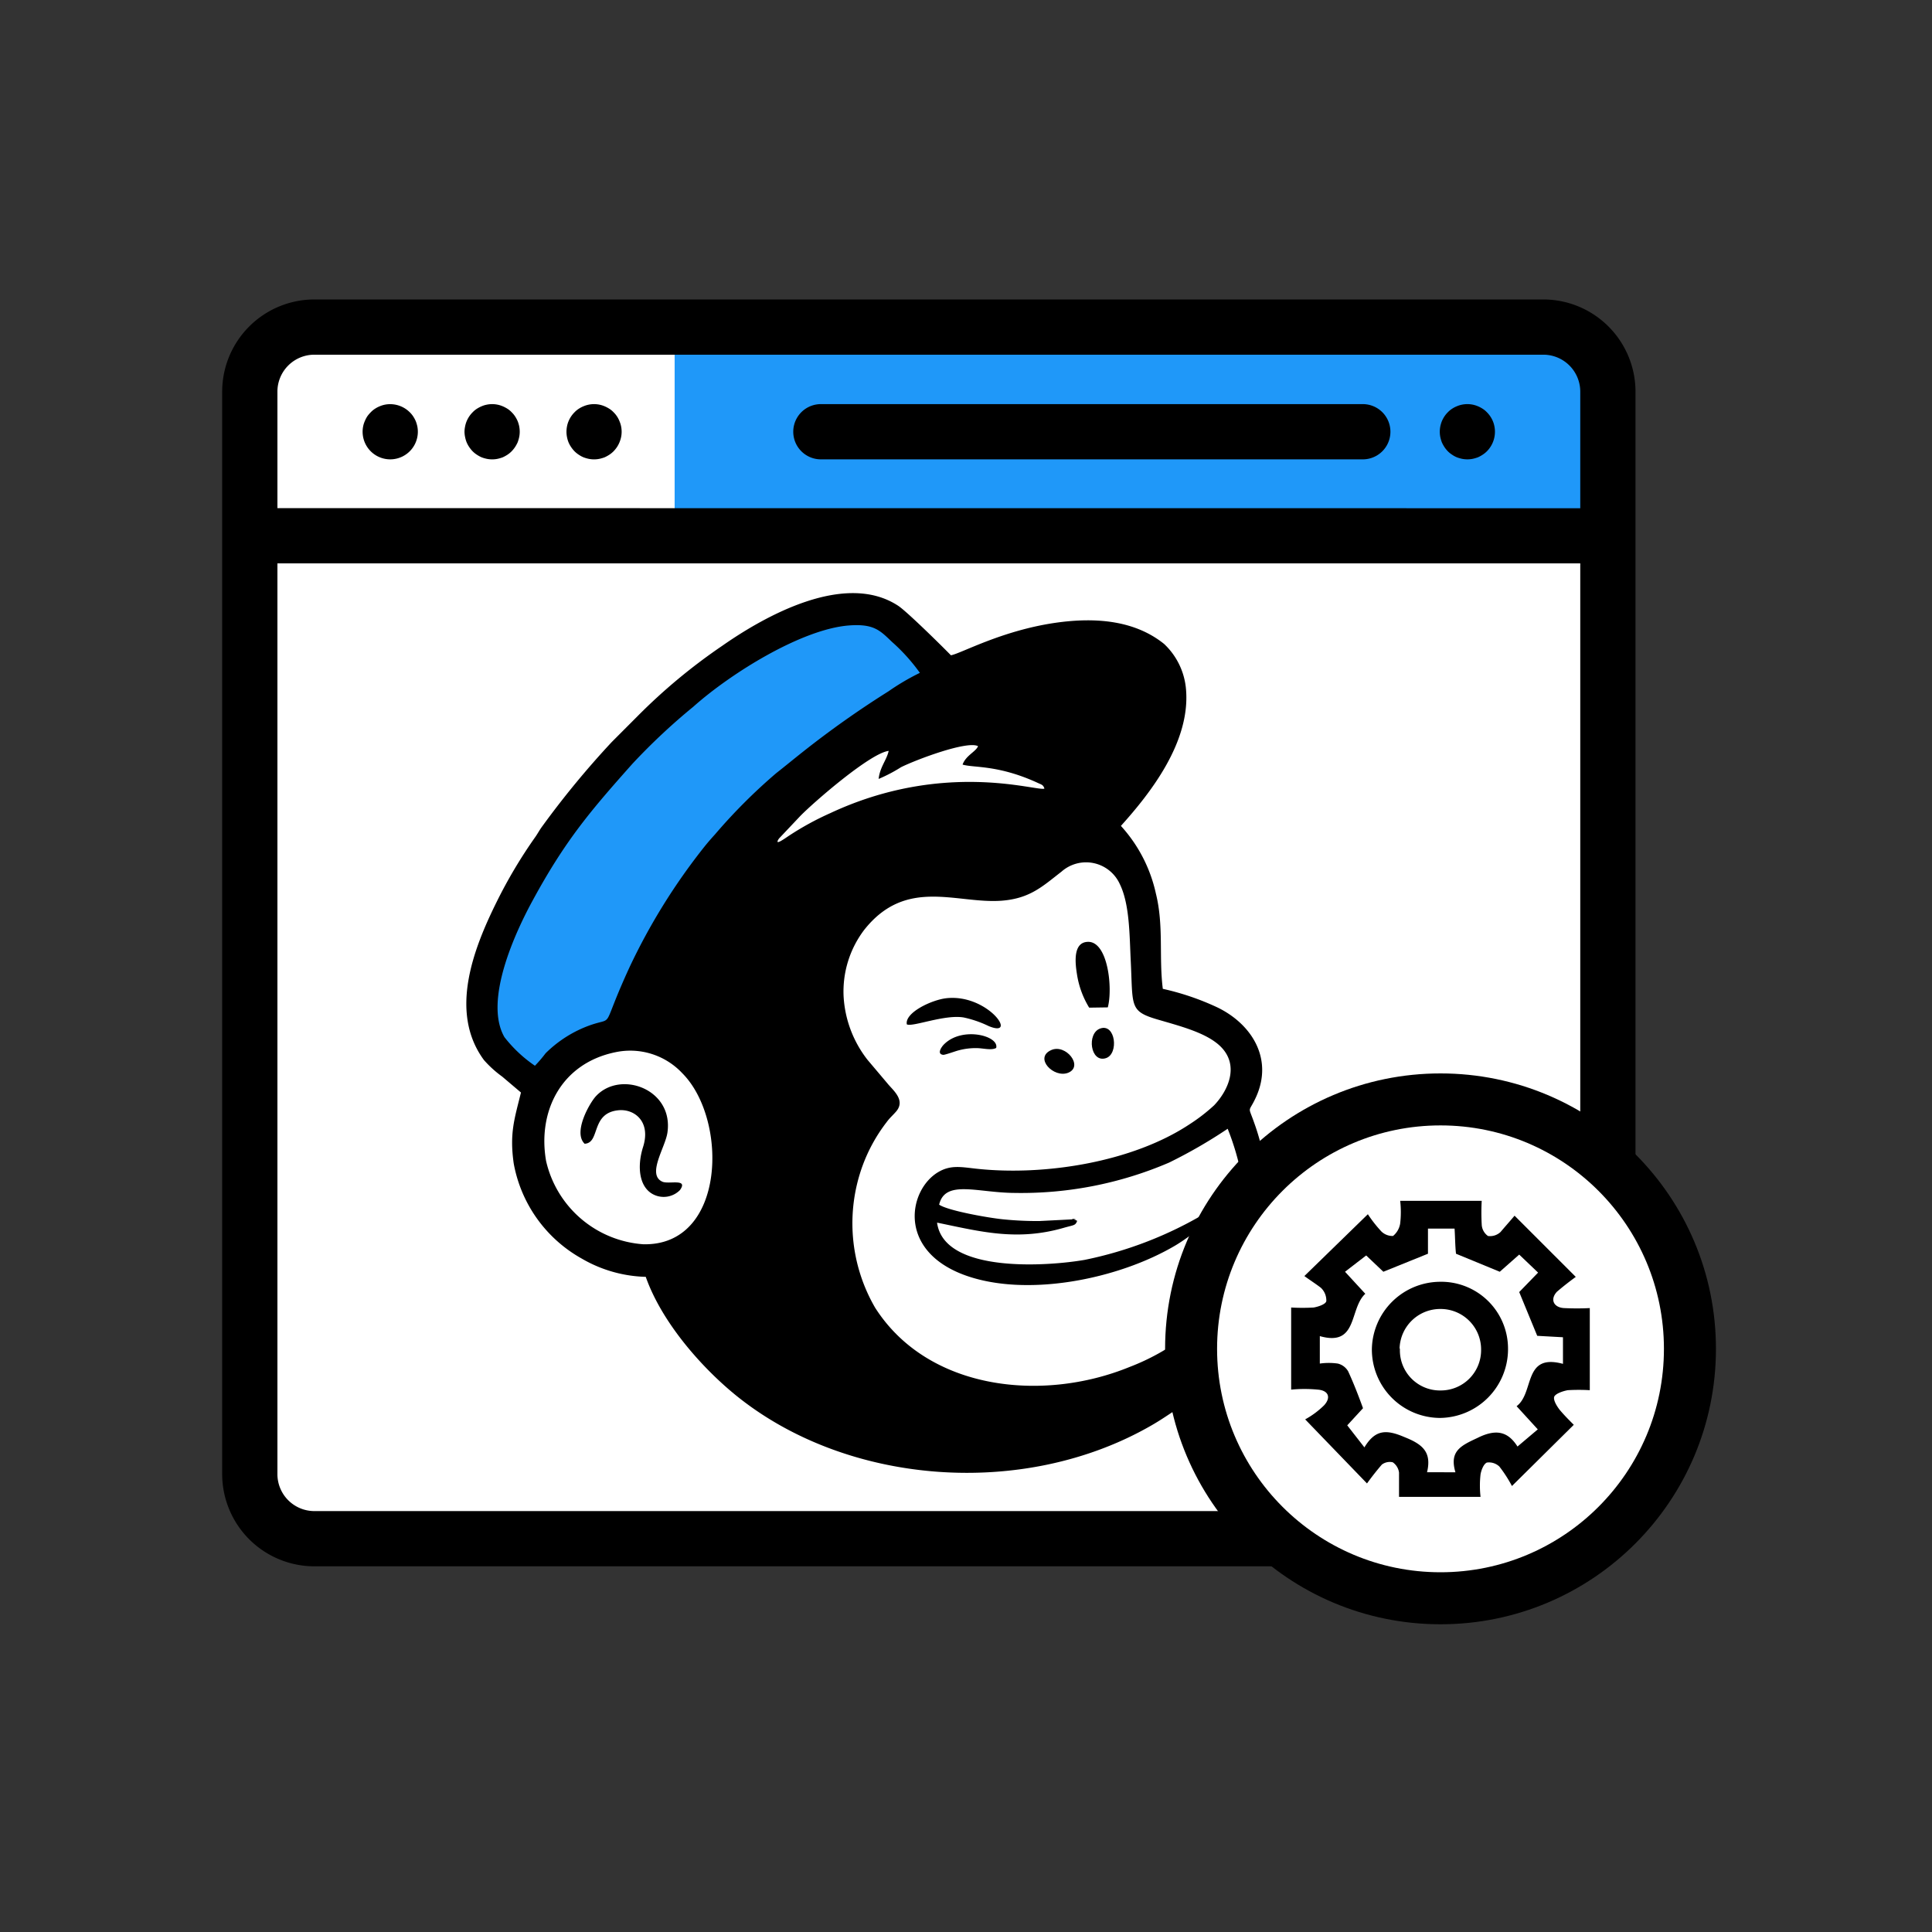
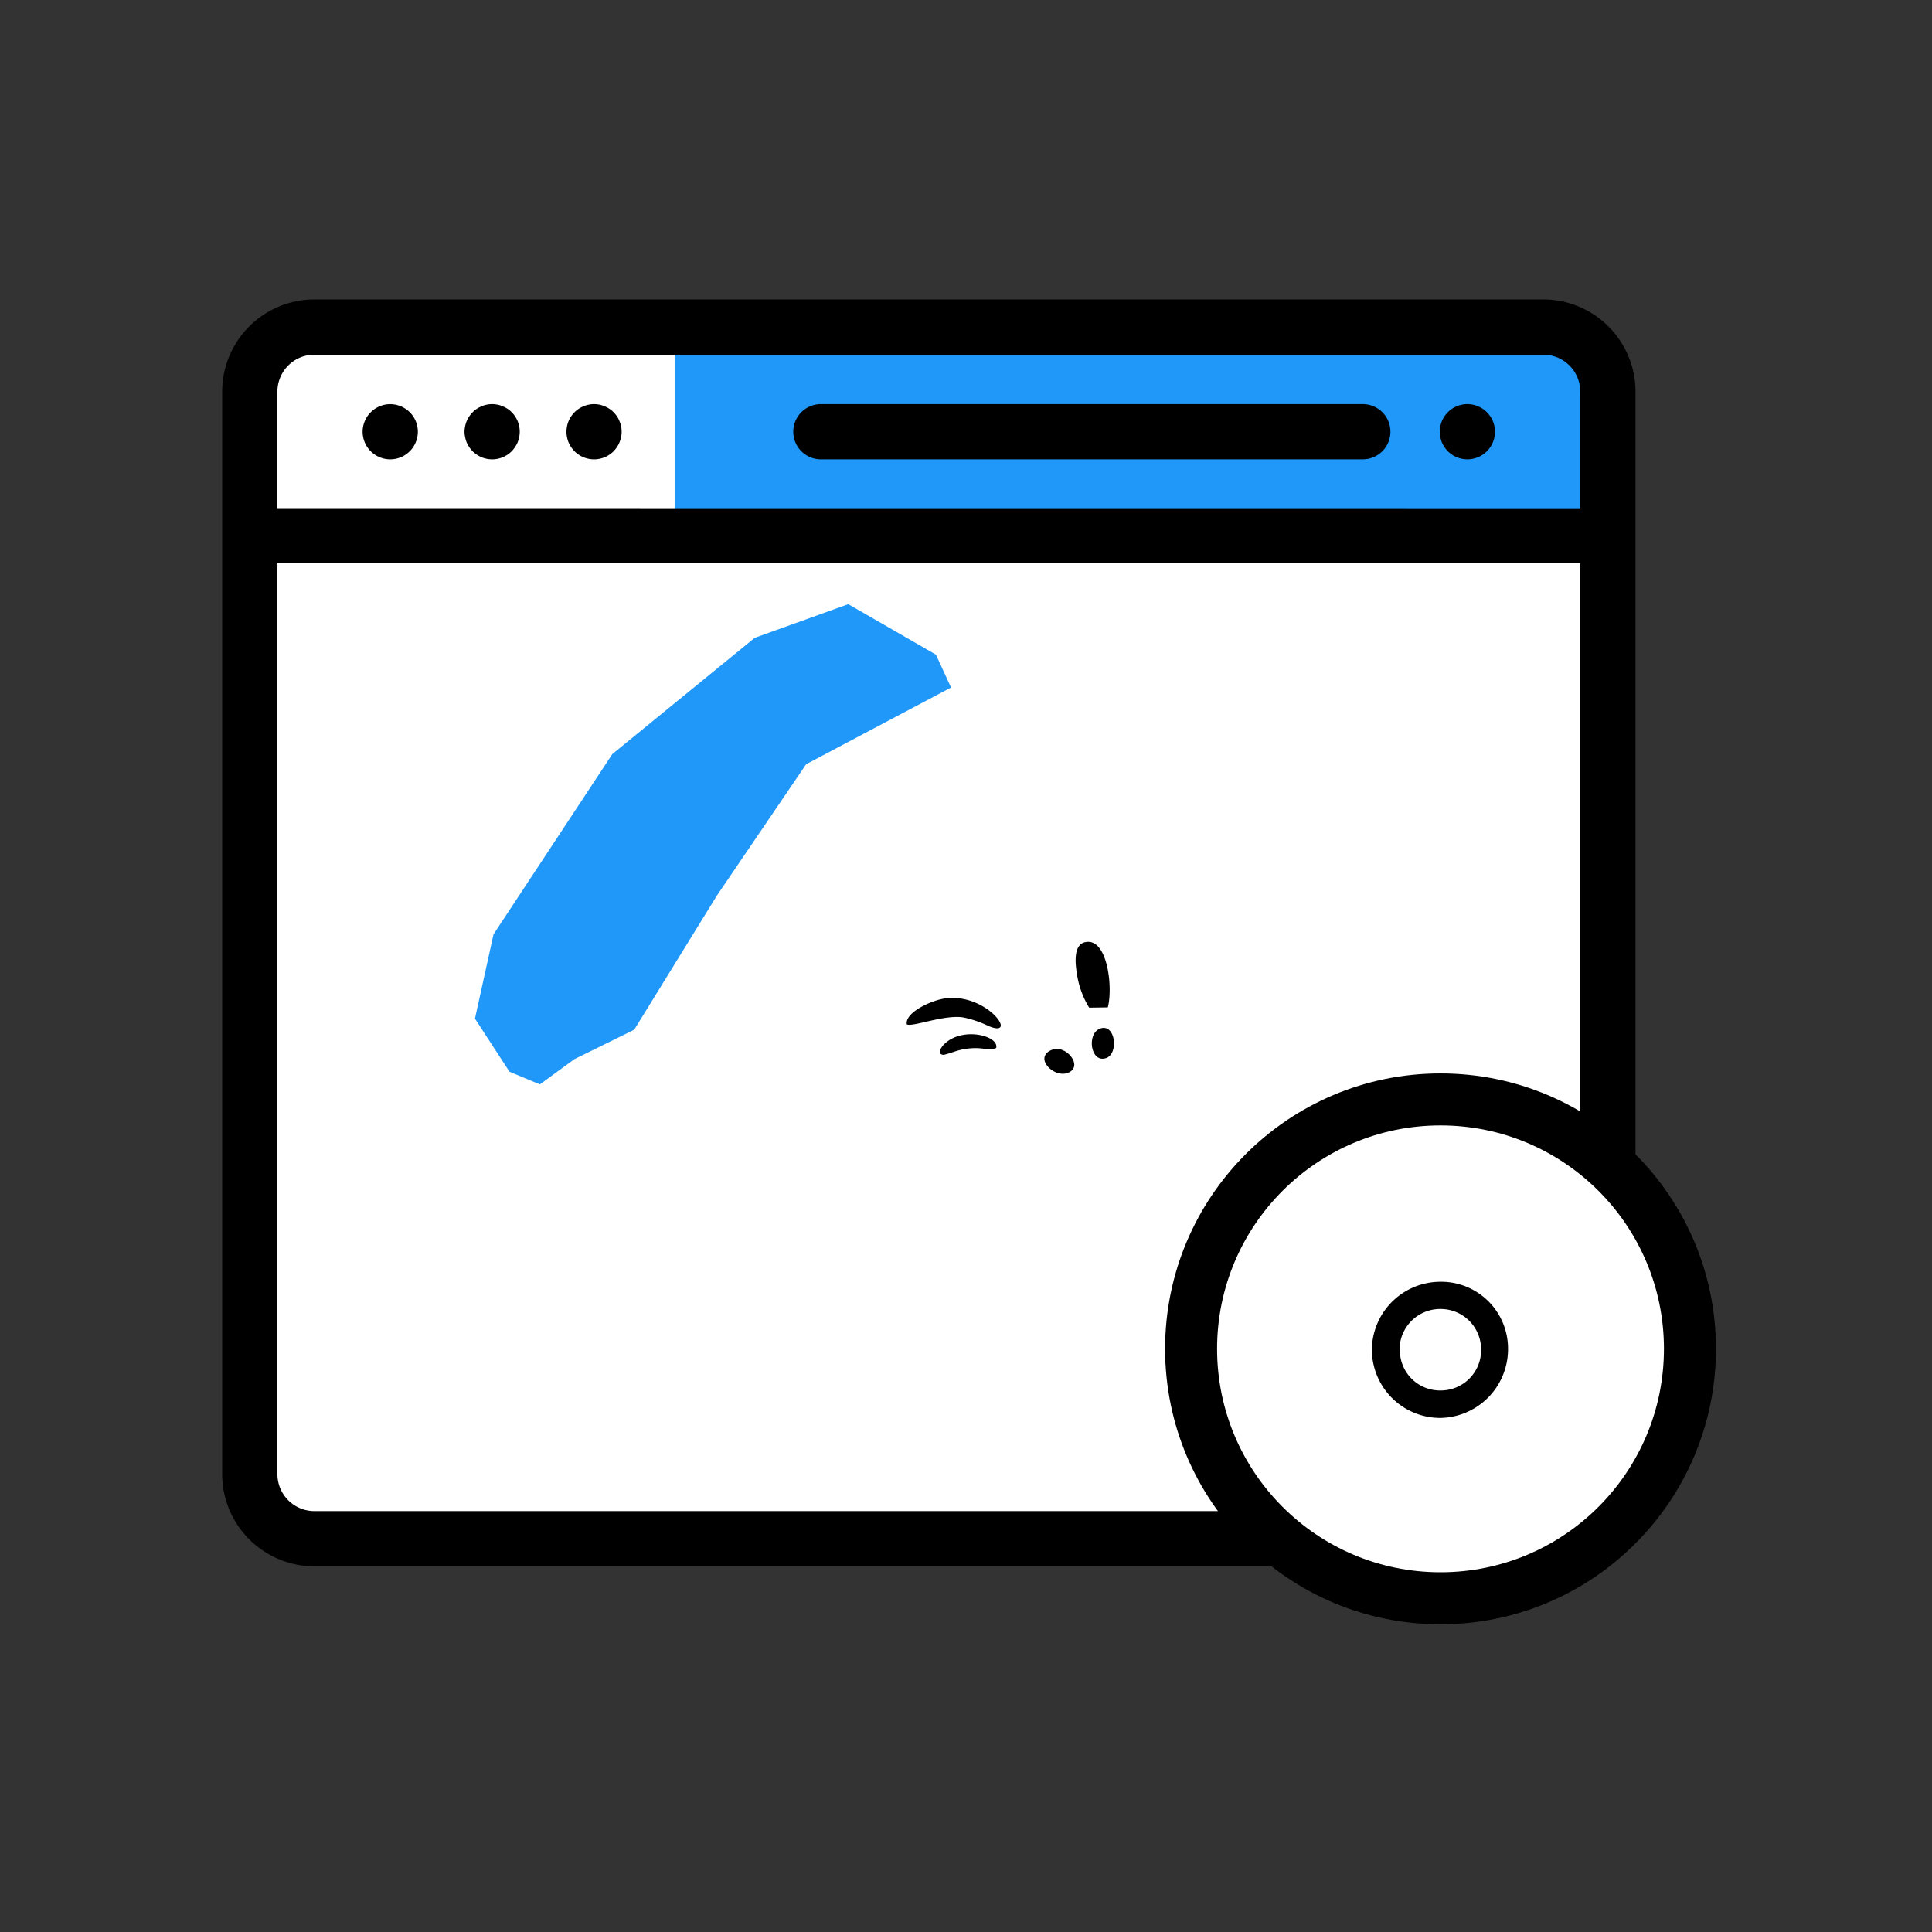
<svg xmlns="http://www.w3.org/2000/svg" id="automate-marketing" width="200" height="200" viewBox="0 0 200 200">
  <rect x="0" y="0" width="200" height="200" fill="#333333" stroke="none" />
  <g id="_1792088043312" transform="translate(23 31)">
    <rect id="Rectangle_922" data-name="Rectangle 922" width="139.56" height="124.213" rx="5.42" transform="translate(3.355 3.114)" fill="#fff" />
    <g id="Group_1971" data-name="Group 1971">
      <rect id="Rectangle_923" data-name="Rectangle 923" width="94.631" height="19.879" transform="translate(46.838 4.041)" fill="#1f98f9" />
      <g id="Group_1967" data-name="Group 1967">
        <g id="Group_1956" data-name="Group 1956">
          <g id="Group_1955" data-name="Group 1955">
            <path id="Path_6030" data-name="Path 6030" d="M168.72,36.43H41.486a9.552,9.552,0,0,0-9.536,9.536V158.029a9.554,9.554,0,0,0,9.536,9.546H168.72a9.554,9.554,0,0,0,9.536-9.546V45.966A9.552,9.552,0,0,0,168.72,36.43ZM37.668,45.966a3.825,3.825,0,0,1,3.818-3.818H168.72a3.825,3.825,0,0,1,3.818,3.818V58.042l-134.87-.009V45.966Zm134.87,112.063a3.827,3.827,0,0,1-3.818,3.828H41.486a3.827,3.827,0,0,1-3.818-3.828V63.751h134.87v94.279Z" transform="translate(-31.95 -36.43)" fill-rule="evenodd" />
          </g>
        </g>
        <g id="Group_1958" data-name="Group 1958" transform="translate(126.048 10.834)">
          <g id="Group_1957" data-name="Group 1957">
            <path id="Path_6031" data-name="Path 6031" d="M173.613,50.418a2.659,2.659,0,0,0-.158-.528,2.842,2.842,0,0,0-.621-.927,2.316,2.316,0,0,0-.436-.361,3.1,3.1,0,0,0-.491-.259,2.776,2.776,0,0,0-.537-.167,2.808,2.808,0,0,0-1.112,0,2.775,2.775,0,0,0-.538.167,2.743,2.743,0,0,0-.491.259,2.316,2.316,0,0,0-.436.361,2.612,2.612,0,0,0-.352.426,3.241,3.241,0,0,0-.269.5,3.466,3.466,0,0,0-.158.528,2.923,2.923,0,0,0-.056.565,2.829,2.829,0,0,0,.056.556,3.929,3.929,0,0,0,.158.538,3.631,3.631,0,0,0,.269.491,3.151,3.151,0,0,0,.352.436,2.681,2.681,0,0,0,.436.352,2.774,2.774,0,0,0,.491.269,3.576,3.576,0,0,0,.538.158,2.808,2.808,0,0,0,1.112,0,3.577,3.577,0,0,0,.538-.158,3.144,3.144,0,0,0,.491-.269,2.683,2.683,0,0,0,.436-.352,2.871,2.871,0,0,0,.778-2.586Z" transform="translate(-167.96 -48.12)" fill-rule="evenodd" />
          </g>
        </g>
        <g id="Group_1960" data-name="Group 1960" transform="translate(59.127 10.834)">
          <g id="Group_1959" data-name="Group 1959">
            <path id="Path_6032" data-name="Path 6032" d="M154.7,48.12H98.6a2.859,2.859,0,0,0,0,5.718h56.1a2.859,2.859,0,0,0,0-5.718Z" transform="translate(-95.75 -48.12)" fill-rule="evenodd" />
          </g>
        </g>
        <g id="Group_1962" data-name="Group 1962" transform="translate(25.087 10.834)">
          <g id="Group_1961" data-name="Group 1961">
            <path id="Path_6033" data-name="Path 6033" d="M64.682,50.418a3.464,3.464,0,0,0-.158-.528,3.24,3.24,0,0,0-.269-.5,2.611,2.611,0,0,0-.352-.426,2.316,2.316,0,0,0-.436-.361,3.563,3.563,0,0,0-.491-.259,2.775,2.775,0,0,0-.538-.167,2.808,2.808,0,0,0-1.112,0,2.589,2.589,0,0,0-.538.167,3.1,3.1,0,0,0-.491.259,2.316,2.316,0,0,0-.436.361,2.841,2.841,0,0,0-.621.927,2.661,2.661,0,0,0-.158.528,2.937,2.937,0,0,0-.065.565,2.844,2.844,0,0,0,.065.556,2.946,2.946,0,0,0,.158.538,2.833,2.833,0,0,0,.269.491,3.15,3.15,0,0,0,.352.436,2.682,2.682,0,0,0,.436.352,3.145,3.145,0,0,0,.491.269,3.284,3.284,0,0,0,.538.158,2.808,2.808,0,0,0,1.112,0,3.577,3.577,0,0,0,.538-.158,3.628,3.628,0,0,0,.491-.269A2.682,2.682,0,0,0,63.9,53a3.149,3.149,0,0,0,.352-.436,3.629,3.629,0,0,0,.269-.491,3.925,3.925,0,0,0,.158-.538,2.83,2.83,0,0,0,.056-.556,2.923,2.923,0,0,0-.056-.565Z" transform="translate(-59.02 -48.12)" fill-rule="evenodd" />
          </g>
        </g>
        <g id="Group_1964" data-name="Group 1964" transform="translate(35.643 10.834)">
          <g id="Group_1963" data-name="Group 1963">
            <path id="Path_6034" data-name="Path 6034" d="M76.063,50.418a2.689,2.689,0,0,0-.167-.528,2.564,2.564,0,0,0-.259-.5,2.611,2.611,0,0,0-.352-.426,2.316,2.316,0,0,0-.436-.361,3.563,3.563,0,0,0-.491-.259,2.775,2.775,0,0,0-.538-.167,2.808,2.808,0,0,0-1.112,0,2.776,2.776,0,0,0-.538.167,2.744,2.744,0,0,0-.491.259,2.316,2.316,0,0,0-.436.361,2.841,2.841,0,0,0-.621.927,2.66,2.66,0,0,0-.158.528,2.922,2.922,0,0,0-.056.565,2.829,2.829,0,0,0,.056.556,2.945,2.945,0,0,0,.158.538,2.832,2.832,0,0,0,.269.491,3.149,3.149,0,0,0,.352.436,2.681,2.681,0,0,0,.436.352,2.775,2.775,0,0,0,.491.269,3.577,3.577,0,0,0,.538.158,2.76,2.76,0,0,0,.556.056,2.829,2.829,0,0,0,.556-.056,3.577,3.577,0,0,0,.538-.158,3.628,3.628,0,0,0,.491-.269A2.681,2.681,0,0,0,75.285,53a3.149,3.149,0,0,0,.352-.436,2.779,2.779,0,0,0,.259-.491,2.988,2.988,0,0,0,.167-.538,2.83,2.83,0,0,0,.056-.556A2.923,2.923,0,0,0,76.063,50.418Z" transform="translate(-70.41 -48.12)" fill-rule="evenodd" />
          </g>
        </g>
        <g id="Group_1966" data-name="Group 1966" transform="translate(14.55 10.836)">
          <g id="Group_1965" data-name="Group 1965">
            <path id="Path_6035" data-name="Path 6035" d="M53.3,50.419a3.465,3.465,0,0,0-.158-.528,3.24,3.24,0,0,0-.269-.5,2.612,2.612,0,0,0-.352-.426,2.882,2.882,0,0,0-2.576-.788,2.774,2.774,0,0,0-.538.167,2.744,2.744,0,0,0-.491.259,2.316,2.316,0,0,0-.436.361,3.249,3.249,0,0,0-.361.426,3.194,3.194,0,0,0-.259.5,2.689,2.689,0,0,0-.167.528,2.859,2.859,0,1,0,5.607,0Z" transform="translate(-47.65 -48.122)" fill-rule="evenodd" />
          </g>
        </g>
      </g>
      <path id="Path_6036" data-name="Path 6036" d="M82.067,119.229l-6.191,3.049L72.3,124.891l-3.142-1.307-3.577-5.5,1.918-8.721L79.8,90.7,94.541,78.665l9.685-3.485,9.073,5.227,1.566,3.4-15,7.942-9.24,13.6Z" transform="translate(-39.413 -43.637)" fill="#1f98f9" fill-rule="evenodd" />
      <g id="Group_1968" data-name="Group 1968" transform="translate(25.272 30.401)">
-         <path id="Path_6037" data-name="Path 6037" d="M80,121.483a7.381,7.381,0,0,1,6.978,2.169c4.764,4.782,4.523,17.9-4.05,17.7a11.128,11.128,0,0,1-10.055-8.619c-.89-5.088,1.511-10.065,7.127-11.251Zm64.863,12.752c3.42.037,2.465,3.651,1.752,6.089a17.722,17.722,0,0,1-3.049,5.978,23.274,23.274,0,0,1-10.3,7.757c-9.027,3.688-20.88,2.4-26.329-6.135a17.4,17.4,0,0,1-1.279-14.763,16.9,16.9,0,0,1,2.437-4.411c.38-.519.621-.686,1.029-1.158.982-1.177-.361-2.2-.9-2.873l-2.067-2.447a11.7,11.7,0,0,1-2.484-6.552,10.553,10.553,0,0,1,2.132-6.914c4.356-5.5,9.573-2.66,14.253-3.021,2.938-.232,4.245-1.52,6.163-3a3.836,3.836,0,0,1,6.033,1.26c1.038,2.1,1.01,5.32,1.14,7.924.241,4.782-.185,5.255,2.845,6.135,2.308.677,4.977,1.353,6.422,2.743,2.039,1.974.816,4.606-.639,6.126a18.461,18.461,0,0,1-2.549,1.965c-5.885,3.9-14.995,5.375-22.122,4.587-1.511-.167-2.6-.4-3.874.352-3.058,1.8-4.272,8.007,2.567,10.611,6.422,2.437,16.061.51,22.02-3.04,1.242-.741,4.55-3.142,4.689-4.291a10.737,10.737,0,0,0-1.585.955,40.081,40.081,0,0,1-12.539,4.856c-3.7.649-14.569,1.455-15.282-3.855,4.43.908,8.239,1.946,13.114.538,1.057-.306,1.2-.213,1.39-.723l-.213-.1c-1-.3.741.065-.222-.056l-3.485.176a35.173,35.173,0,0,1-3.827-.185c-1.436-.148-5.625-.88-6.543-1.511.63-2.623,3.939-1.233,7.794-1.214a38.781,38.781,0,0,0,16.014-3.142,51.759,51.759,0,0,0,6.061-3.5,26.749,26.749,0,0,1,1.427,4.847ZM107.3,93.18a15.629,15.629,0,0,0,2.317-1.214c1.594-.788,6.83-2.762,7.97-2.178-.195.556-1.26.955-1.6,1.909,1.158.352,3.651,0,7.775,1.891.426.2.565.195.7.593-.7.334-10.343-3-22.205,2.558a29.78,29.78,0,0,0-4.245,2.326c-.38.25-1.613,1.149-1.029.287l2.206-2.335c1.446-1.474,7.256-6.515,9.147-6.737-.2.945-.908,1.668-1.038,2.9ZM71.718,122.873a13.906,13.906,0,0,1-3.16-2.966c-2.169-3.79,1.168-10.917,2.91-14.114,3.42-6.3,6.024-9.323,10.333-14.17a64.644,64.644,0,0,1,6.32-5.922c3.818-3.41,11.167-8.016,16.088-8.406,2.6-.2,3.234.519,4.476,1.705a19.14,19.14,0,0,1,2.882,3.2,24.241,24.241,0,0,0-3.244,1.909,99.5,99.5,0,0,0-8.841,6.246c-.973.769-1.8,1.455-2.79,2.233a57.326,57.326,0,0,0-6.32,6.32c-.352.389-.741.825-1.131,1.316a63.542,63.542,0,0,0-7.711,12.409c-3.086,6.7-1.455,5.134-4.041,6.024a12.494,12.494,0,0,0-4.671,2.929,13.615,13.615,0,0,1-1.1,1.288Zm-1.446,2.771c-.658,2.688-1.2,4.189-.751,7.34a14.169,14.169,0,0,0,7.043,9.851,13.856,13.856,0,0,0,6.626,1.891c1.631,4.624,5.616,9.2,9.156,12.122,11.52,9.481,29.962,10.9,43.215,3.244.853-.491,1.6-1,2.372-1.511s1.492-1.168,2.169-1.687c5.412-4.207,10.7-13.79,10.241-20.787-.148-2.243-1.251-4.337-3.346-4.523a23.315,23.315,0,0,0-.816-2.79c-.658-1.891-.612-.945.176-2.66,1.844-4.041-.5-7.636-4.041-9.323a27.057,27.057,0,0,0-5.6-1.9c-.417-3.29.111-6.524-.714-9.851a15.219,15.219,0,0,0-3.624-7.016c3.031-3.364,7.164-8.619,6.747-14.04a7.269,7.269,0,0,0-2.28-4.8c-2.873-2.308-6.784-2.845-11.353-2.169-5.542.825-9.722,3.188-10.713,3.346-.778-.806-4.541-4.523-5.459-5.125-5.468-3.587-13.716,1-18.211,4.143a59.361,59.361,0,0,0-8.739,7.256l-2.7,2.706A92.513,92.513,0,0,0,72.5,98.055c-.315.426-.408.639-.714,1.094a50.039,50.039,0,0,0-4.041,6.784c-2.382,4.81-4.958,11.39-1.307,16.348a11.376,11.376,0,0,0,1.891,1.715l1.946,1.65Z" transform="translate(-64.614 -73.948)" fill-rule="evenodd" />
-         <path id="Path_6038" data-name="Path 6038" d="M77.806,134.963c1.631-.083.593-3.188,3.5-3.466,1.622-.158,3.383,1.149,2.539,3.809-.649,2.057-.417,4.309,1.242,4.986a2.368,2.368,0,0,0,2.576-.528c.9-1.251-1.158-.575-1.816-.871-1.631-.732.287-3.522.519-5.06.677-4.523-4.865-6.524-7.4-3.79-.639.686-2.4,3.735-1.168,4.921Z" transform="translate(-65.549 -77.965)" fill-rule="evenodd" />
        <path id="Path_6039" data-name="Path 6039" d="M134.079,119.712l1.928-.028c.528-1.974.019-6.821-2.048-6.784-1.511.028-1.362,2-1.149,3.318A9.329,9.329,0,0,0,134.079,119.712Z" transform="translate(-69.6 -76.801)" fill-rule="evenodd" />
        <path id="Path_6040" data-name="Path 6040" d="M113.819,121.9c.6.3,3.883-1.047,5.885-.714a11.34,11.34,0,0,1,2.586.89c3.132,1.3-.074-3.364-4.384-2.882-1.538.176-4.319,1.5-4.087,2.706Z" transform="translate(-68.217 -77.259)" fill-rule="evenodd" />
        <path id="Path_6041" data-name="Path 6041" d="M123.339,124.638c.334-1.26-3.522-2.261-5.4-.371-.222.213-.806,1.01-.074,1.084.195.009,1.279-.389,1.585-.463a6.849,6.849,0,0,1,1.918-.232C122.051,124.675,122.857,124.907,123.339,124.638Z" transform="translate(-68.488 -77.556)" fill-rule="evenodd" />
        <path id="Path_6042" data-name="Path 6042" d="M129.894,124.98c-1.816.806.269,2.947,1.761,2.345C133.277,126.658,131.4,124.3,129.894,124.98Z" transform="translate(-69.344 -77.677)" fill-rule="evenodd" />
        <path id="Path_6043" data-name="Path 6043" d="M135.351,122.575c-1.418.5-1.019,3.587.593,3.068C137.3,125.207,136.945,122.009,135.351,122.575Z" transform="translate(-69.732 -77.504)" fill-rule="evenodd" />
      </g>
    </g>
    <g id="Group_15838" data-name="Group 15838" transform="translate(8.427 4.932)">
      <circle id="Ellipse_494" data-name="Ellipse 494" cx="28.512" cy="28.512" r="28.512" transform="translate(89.183 75.188)" />
      <circle id="Ellipse_495" data-name="Ellipse 495" cx="23.129" cy="23.129" r="23.129" transform="translate(94.565 80.57)" fill="#fff" />
      <g id="Group_15839" data-name="Group 15839" transform="translate(54.532 -21.856)">
-         <path id="Path_12220" d="M924.562-4312.713l6.573-6.4a13.606,13.606,0,0,0,1.392,1.777,1.644,1.644,0,0,0,1.214.474,2.088,2.088,0,0,0,.74-1.3,10.293,10.293,0,0,0,0-2.339h8.439a22.139,22.139,0,0,0,0,2.428,1.533,1.533,0,0,0,.651,1.214,1.586,1.586,0,0,0,1.3-.415c.474-.562.977-1.125,1.451-1.687l6.336,6.336c-.651.474-1.3.978-1.954,1.54-.74.8-.326,1.628.74,1.688a26.586,26.586,0,0,0,2.665,0v8.5a19.621,19.621,0,0,0-2.28,0c-.474.089-1.214.327-1.392.652-.148.326.237.977.563,1.392.474.563.977,1.066,1.451,1.54l-6.4,6.336a13.774,13.774,0,0,0-1.3-2.013,1.558,1.558,0,0,0-1.3-.415c-.326.148-.563.74-.651,1.214a10.3,10.3,0,0,0,0,2.339h-8.439v-2.517a1.53,1.53,0,0,0-.651-1.065,1.372,1.372,0,0,0-1.125.236c-.563.652-1.066,1.3-1.54,1.954l-6.4-6.632a8.828,8.828,0,0,0,1.954-1.451c.74-.8.474-1.54-.651-1.629a14.412,14.412,0,0,0-2.754,0v-8.5a20.318,20.318,0,0,0,2.339,0c.474-.088,1.214-.325,1.3-.651a1.792,1.792,0,0,0-.563-1.392C925.776-4311.884,925.125-4312.3,924.562-4312.713Zm21.97,13.472c1.865-1.392.651-5.507,4.8-4.382v-2.754l-2.665-.148-1.865-4.53,1.954-2.014-1.954-1.865-2.013,1.777-4.53-1.866c-.089-.8-.089-1.687-.148-2.6h-2.754v2.6l-4.619,1.866-1.777-1.688-2.191,1.688,2.1,2.28c-1.688,1.54-.74,5.508-4.708,4.382v2.843a6.524,6.524,0,0,1,1.865,0,1.7,1.7,0,0,1,1.066.8c.563,1.214,1.066,2.517,1.54,3.82L929-4297.257l1.777,2.28c1.125-1.865,2.28-1.865,4.145-1.065,1.865.74,2.842,1.539,2.339,3.641H940.2c-.651-2.191.563-2.753,2.28-3.553,1.954-.977,3.168-.651,4.145.889l2.1-1.776Z" transform="translate(-875.493 4430.733)" />
        <path id="Path_12225" d="M958.447-4292.205a6.92,6.92,0,0,1,7.047,6.9v.148a7.122,7.122,0,0,1-7.047,7.047,7.083,7.083,0,0,1-7.047-7.136h0a7.1,7.1,0,0,1,7.047-6.958Zm-4.145,6.958a4.15,4.15,0,0,0,4.057,4.293h.148a4.17,4.17,0,0,0,4.2-4.146v-.089a4.188,4.188,0,0,0-4.145-4.2,4.21,4.21,0,0,0-4.293,4.057Z" transform="translate(-895.343 4410.818)" />
      </g>
    </g>
  </g>
  <rect id="Rectangle_925" data-name="Rectangle 925" width="200" height="200" fill="none" />
</svg>